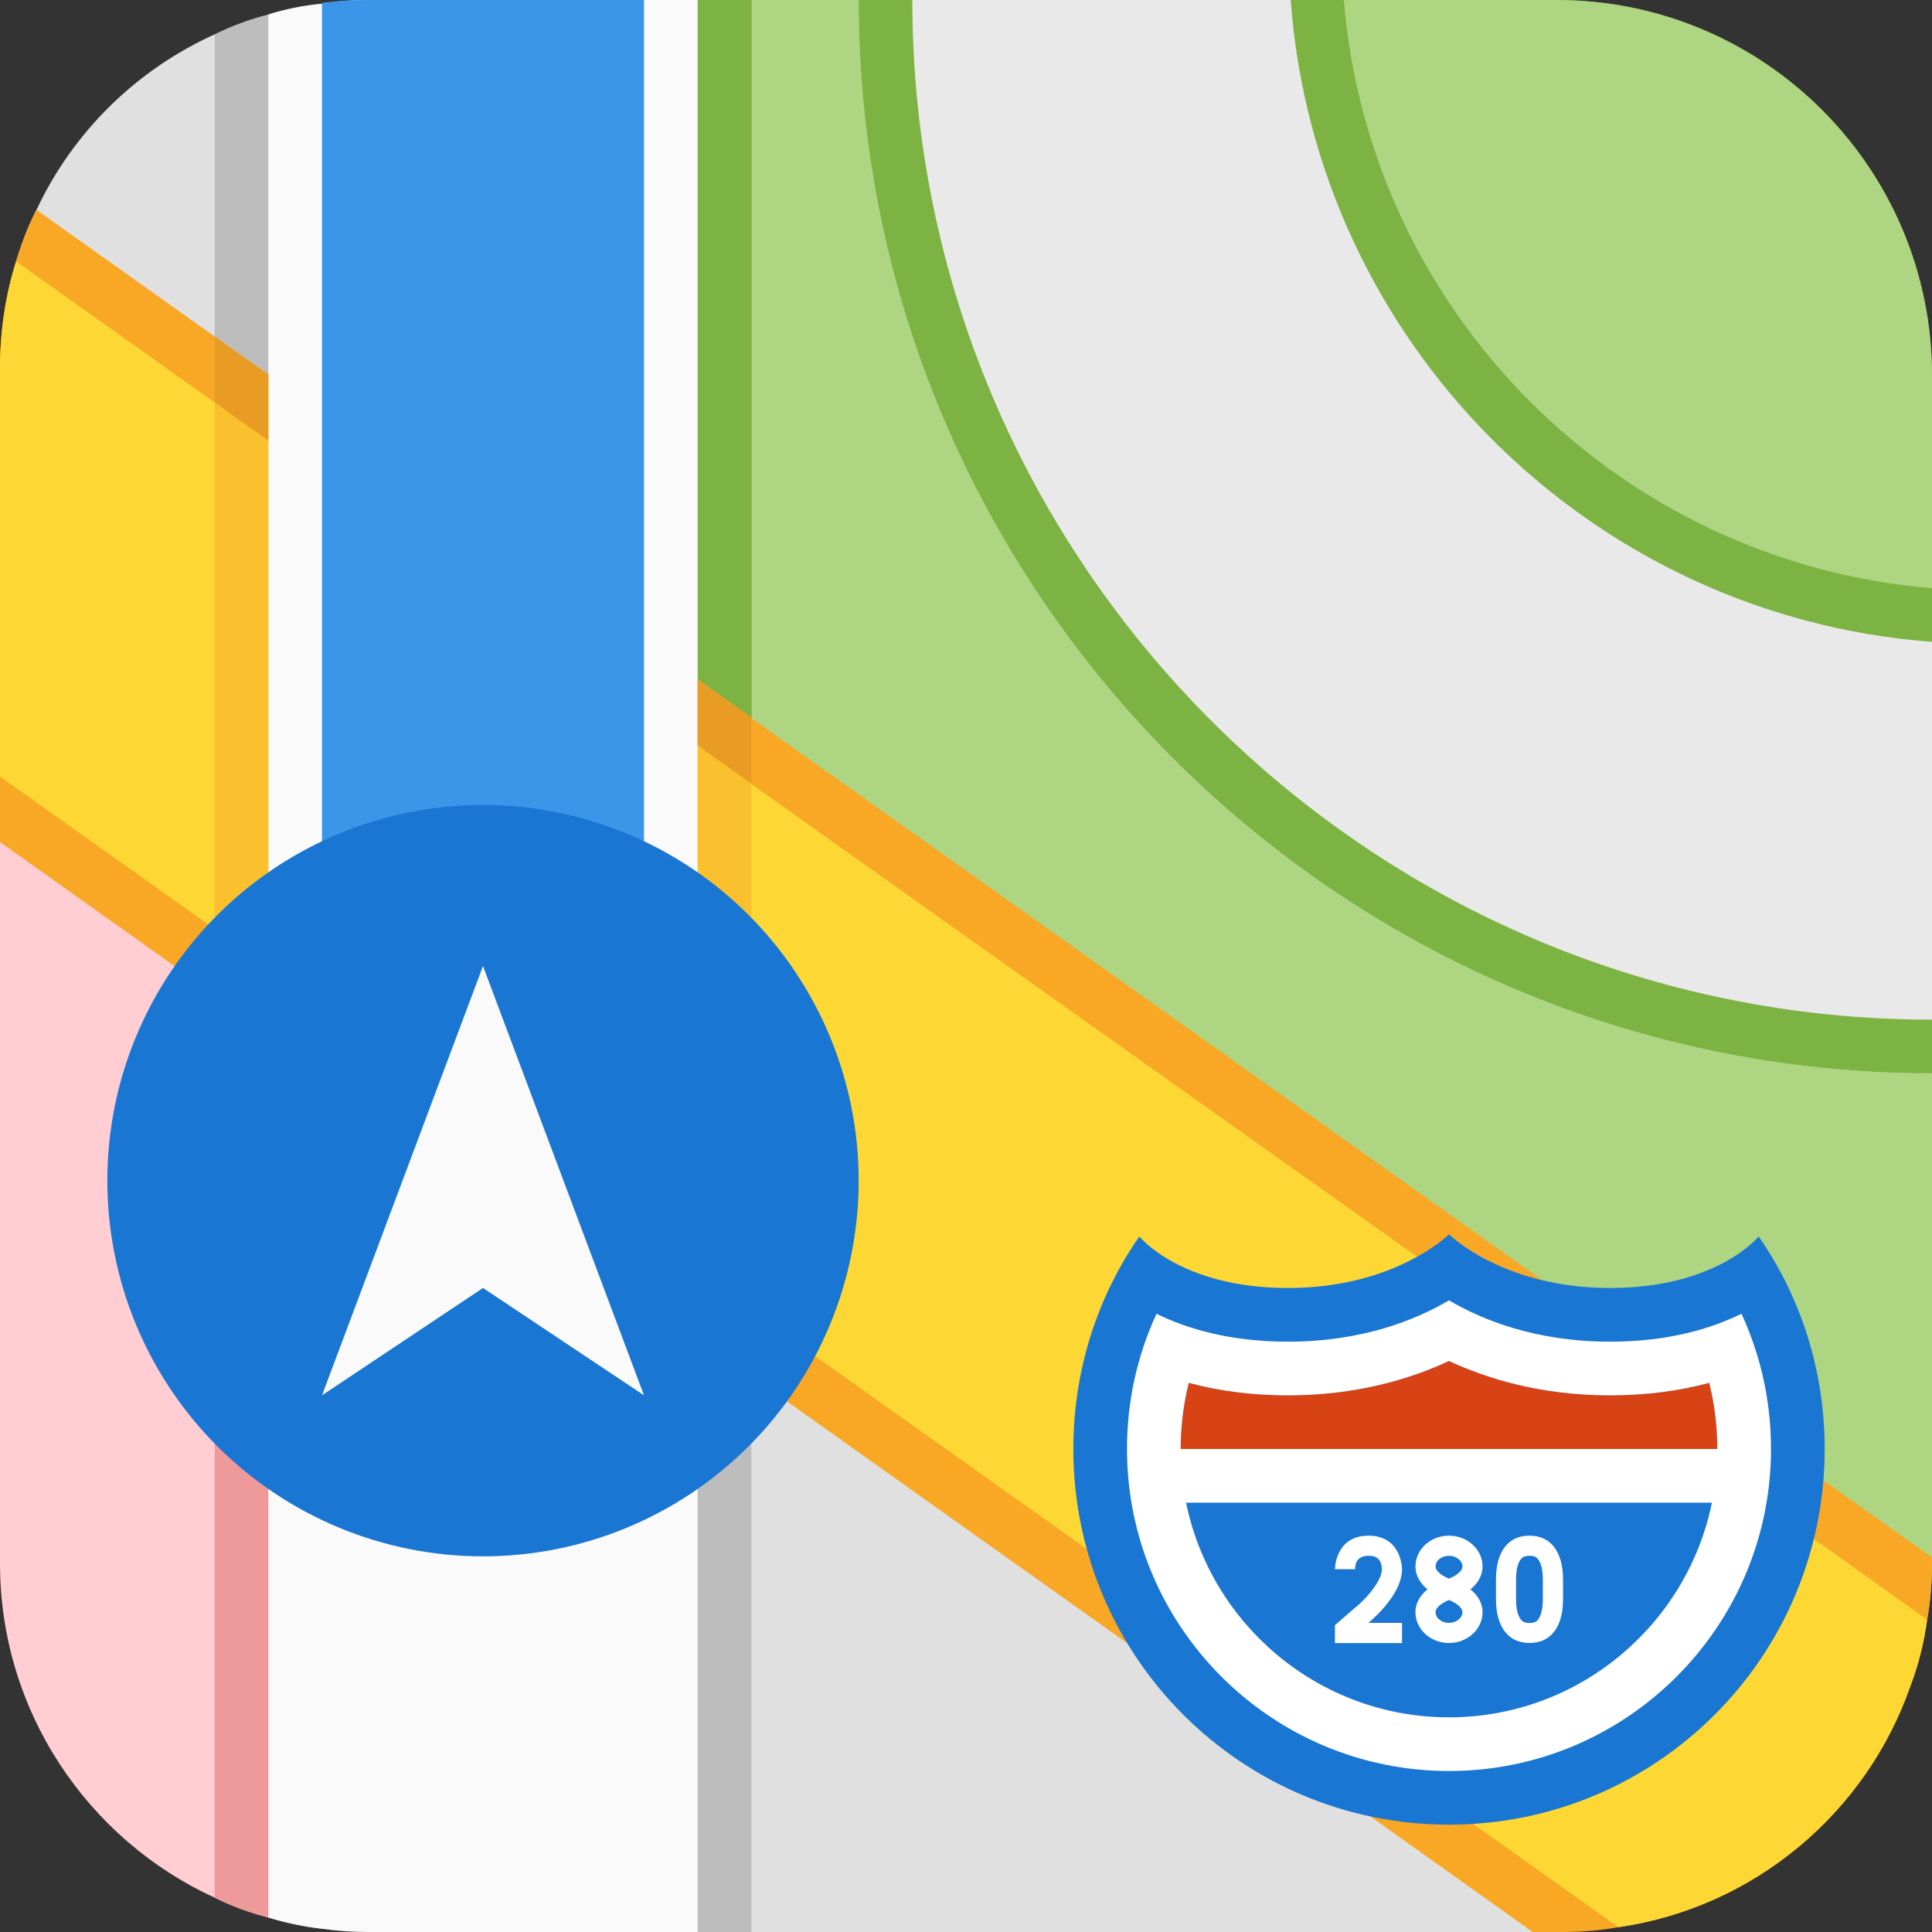
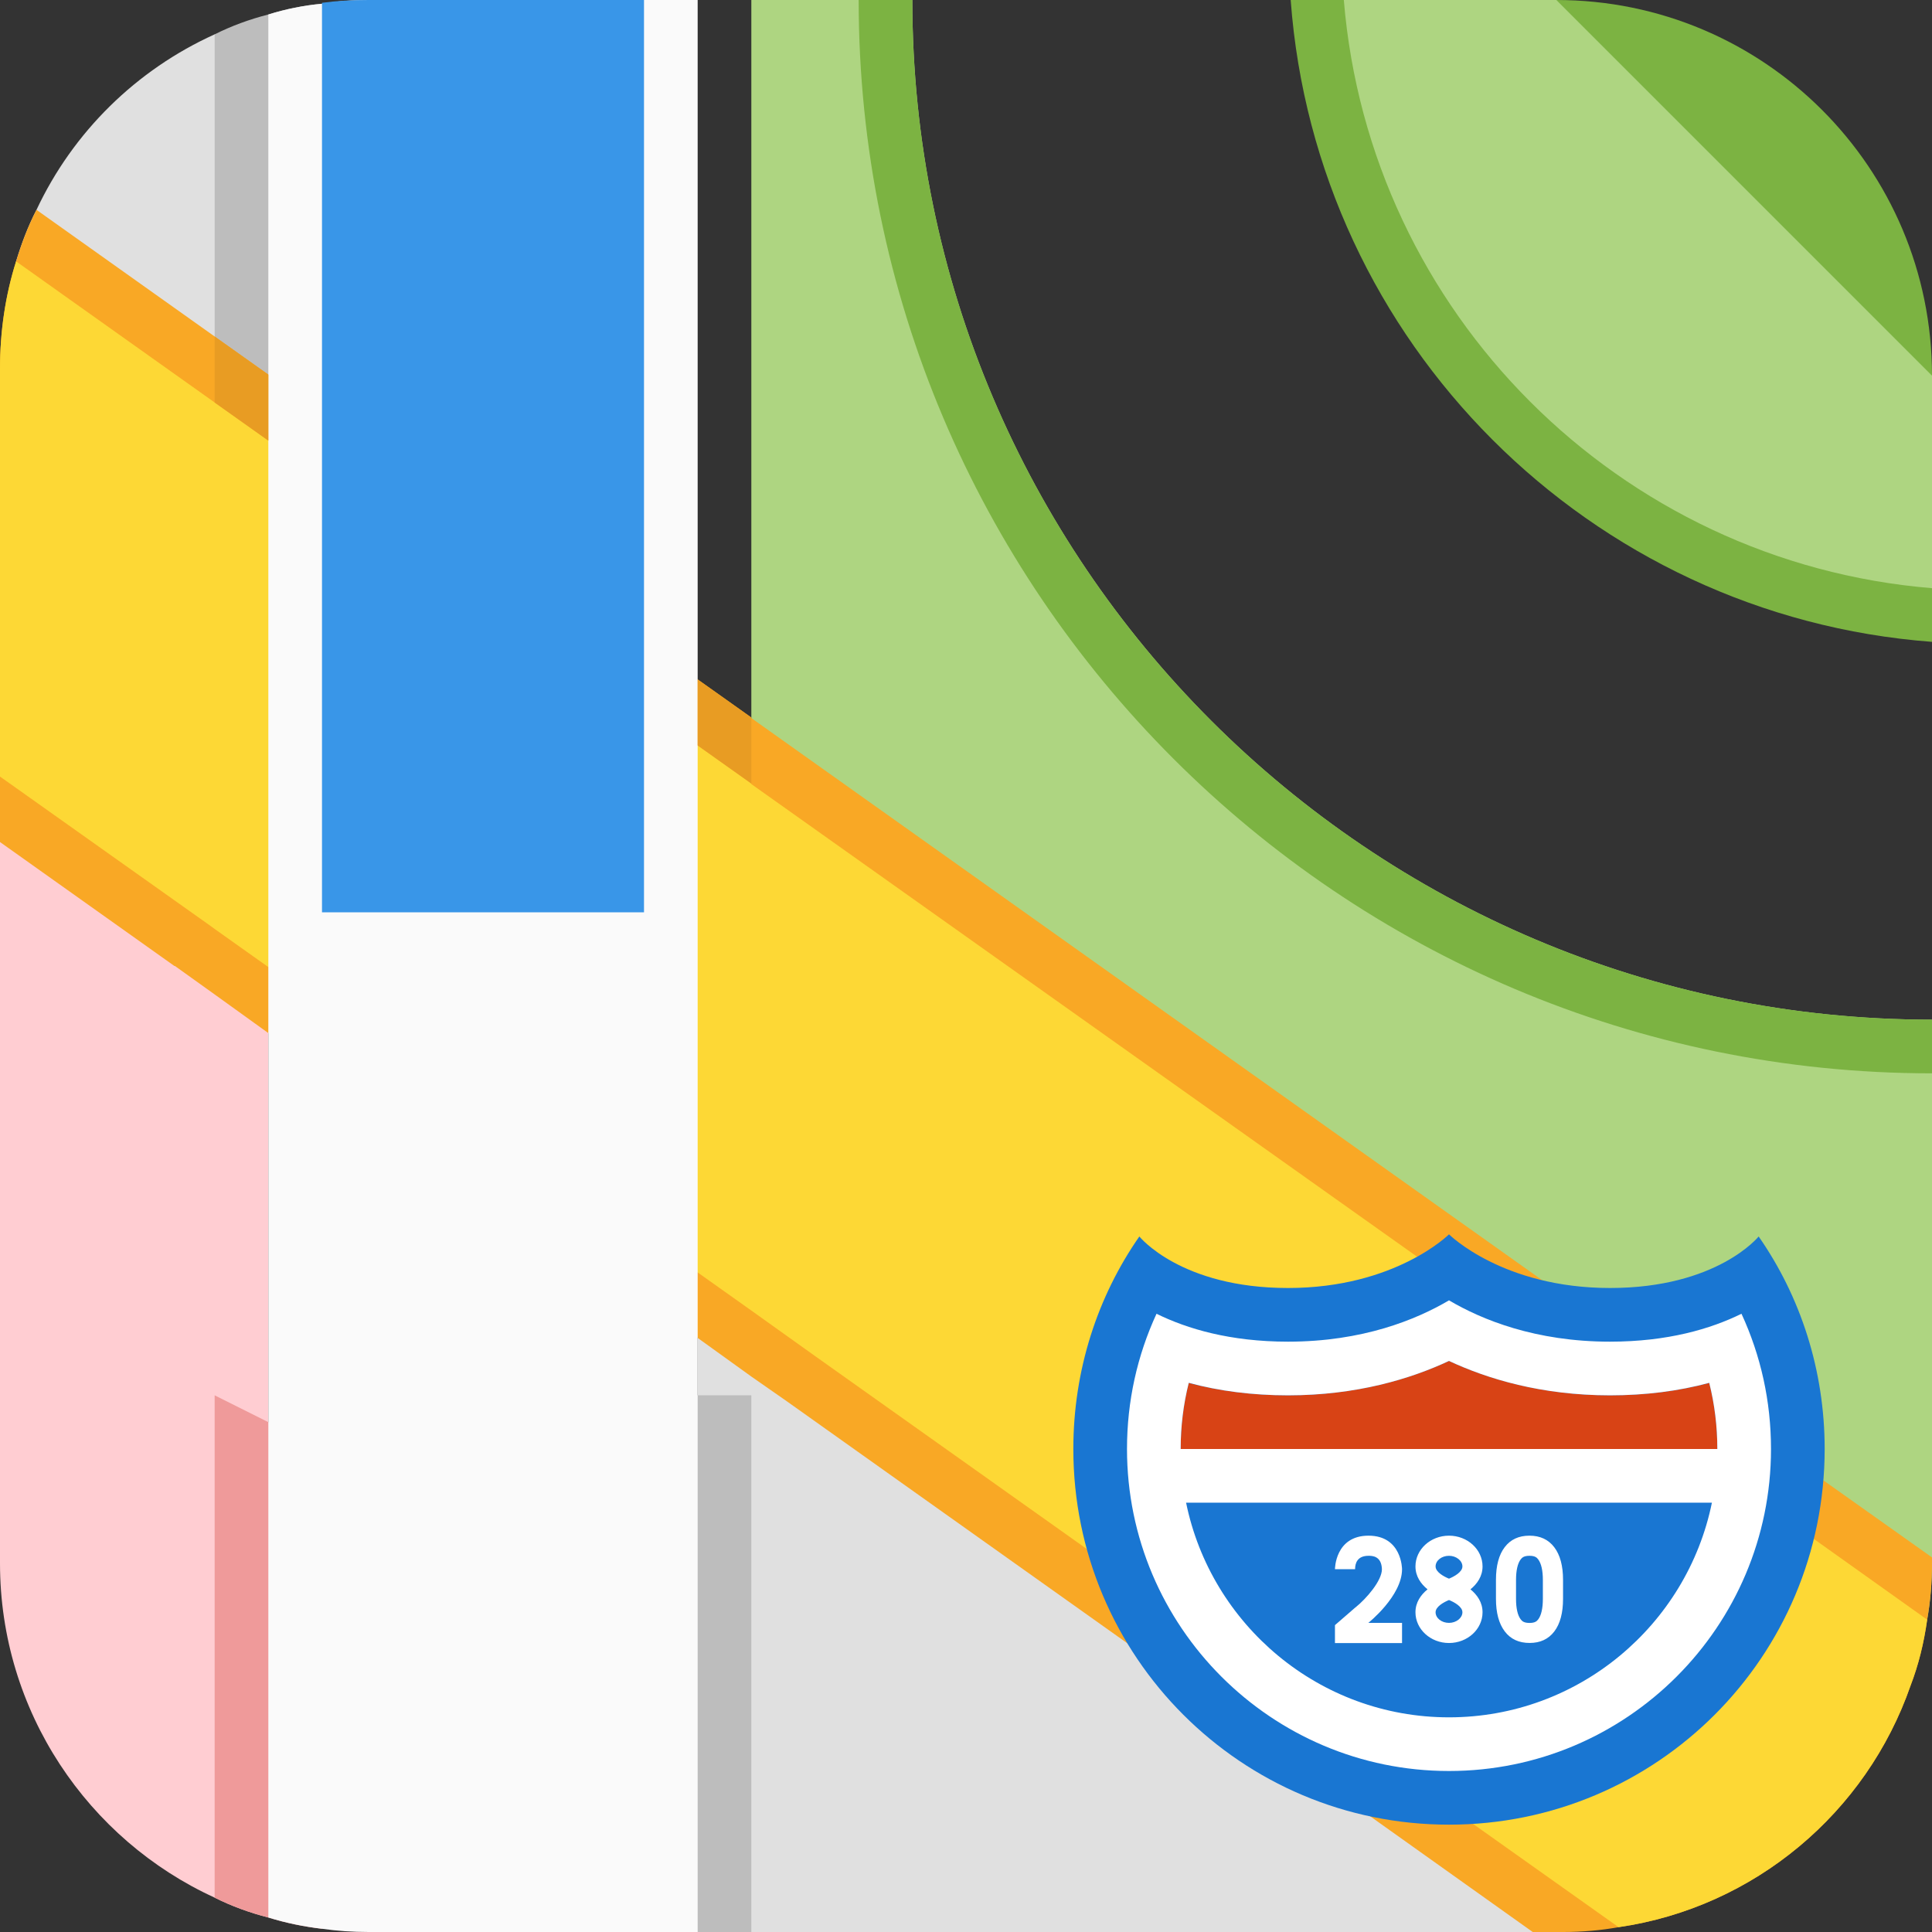
<svg xmlns="http://www.w3.org/2000/svg" width="72" height="72" viewBox="0 0 72 72" fill="none">
  <rect x="0" y="0" width="72" height="72" fill="#333333" stroke="none" />
  <path d="M58.26 72H26V48C26 48 58.96 72 58.26 72ZM0.6 9.74C0.8 9.08 1.04 8.44 1.36 7.82C2.72 4.92 5.08 2.6 8 1.28C8.298 1.13 10 14 10 14C10 14 0.386 10.414 0.6 9.74Z" fill="#E0E0E0" />
-   <path d="M24 0H28V34H24V0Z" fill="#7CB342" />
  <path d="M10 24V71.46C9.3 71.28 8.64 71.04 8 70.72C3.28 68.56 0 63.78 0 58.26V24H10Z" fill="#FFCDD2" />
  <path d="M72 38V58.26C72 58.98 71.94 59.68 71.82 60.36L28 29.2V0H34C34 20.96 51.04 38 72 38Z" fill="#AED581" />
  <path d="M12 16H8V1.28C8.64 0.96 9.3 0.72 10 0.54C10.64 0.34 11.32 0.2 12 0.14C12.56 0.04 12 16 12 16ZM24 52H28V72H24V52Z" fill="#BDBDBD" />
  <path d="M72 58.04V58.26C72 58.98 71.94 59.68 71.82 60.36C71.7 61.22 71.5 62.04 71.2 62.82C69.56 67.54 65.4 71.08 60.32 71.82C59.66 71.94 58.96 72 58.26 72H57.12L51.08 67.7C51.06 67.7 51.06 67.68 51.06 67.68L42.06 61.28C42.06 61.28 42.04 61.28 42.04 61.26L29.32 52.22L28 51.3L26 49.86L24 48.44L22.18 47.16L20.56 46L15.58 42.46L12.12 40L12 39.92L10 38.5L8 37.06L6.52 36H6.5L0 31.38V13.74C0 12.36 0.2 11 0.6 9.74C0.8 9.08 1.04 8.44 1.36 7.82L8 12.54L12 15.38L14 16.8L24 23.9L26 25.32L27.1 26.1L28 26.74V26.76L57.46 47.7L60.66 49.98L65.98 53.76L67.94 55.16L72 58.04Z" fill="#F9A825" />
  <path d="M71.82 60.36C71.7 61.22 71.5 62.04 71.2 62.82C69.56 67.54 65.4 71.08 60.32 71.82L54.88 67.96C54.86 67.98 54.86 67.98 54.84 67.96L51.86 65.8L43.56 59.92C43.56 59.92 43.56 59.92 43.54 59.9L40.52 57.74L30.38 50.54L28 48.84L26 47.42L24 46L20.94 43.82H20.92L16.3 40.52L14 38.9L12 37.46L10 36.04L8 34.62L7.78 34.46L0 28.94V13.74C0 12.36 0.2 11 0.6 9.74L8 15L10 16.42L14 19.26L24 26.36L26 27.78L28 29.2V29.22L52.82 46.84L56.6 49.54C56.6 49.54 56.6 49.56 56.62 49.56L65.82 56.08L67.58 57.34L71.82 60.36Z" fill="#FDD835" />
  <path d="M12 54V71.88C11.32 71.8 10.64 71.66 10 71.46C9.3 71.28 8.64 71.04 8 70.72V52L12 54Z" fill="#EF9A9A" />
  <path d="M26 0V72H13.74C13.14 72 12.56 71.96 12 71.88C11.32 71.8 10.64 71.66 10 71.46V0.54C10.64 0.34 11.32 0.2 12 0.14C12.56 0.04 13.14 0 13.74 0H26Z" fill="#FAFAFA" />
  <path d="M24 0V34H12V0.104C12.56 0.03 13.14 0 13.74 0H24Z" fill="#3996E8" />
  <path d="M65.54 46.08C65.54 46.08 64 48 60 48C56 48 54 46 54 46C54 46 52 48 48 48C44 48 42.46 46.08 42.46 46.08C40.9 48.32 40 51.06 40 54C40 61.74 46.26 68 54 68C61.74 68 68 61.74 68 54C68 51.06 67.1 48.32 65.54 46.08Z" fill="#1976D2" />
  <path d="M64 54H44C44 53.16 44.1 52.34 44.3 51.54C45.44 51.84 46.68 52 48 52C50.56 52 52.58 51.38 54 50.72C55.42 51.38 57.44 52 60 52C61.32 52 62.56 51.84 63.7 51.54C63.9 52.34 64 53.16 64 54Z" fill="#D84315" />
-   <path d="M8 12.54V15V37.06L10 38.5V16.42V13.96L8 12.54ZM28 26.76V51.3L26 49.86V25.32L28 26.76Z" fill="#FBC02D" />
-   <path d="M18 30C14.287 30 10.726 31.475 8.1 34.1C5.475 36.726 4 40.287 4 44C4 47.713 5.475 51.274 8.1 53.899C10.726 56.525 14.287 58 18 58C21.713 58 25.274 56.525 27.899 53.899C30.525 51.274 32 47.713 32 44C32 40.287 30.525 36.726 27.899 34.1C25.274 31.475 21.713 30 18 30Z" fill="#1976D2" />
  <path d="M8 12.54V15L10 16.42V13.96L8 12.54ZM26 25.32V27.78L28 29.2V26.74L26 25.32Z" fill="#E89C23" />
-   <path d="M72 21.92V40C49.94 40 32 22.06 32 0H50.08C51.04 11.66 60.34 20.96 72 21.92Z" fill="#E9E9E9" />
  <path d="M72 14V23.92C59.24 22.96 49.04 12.76 48.1 0H58C65.74 0 72 6.26 72 14Z" fill="#7CB342" />
-   <path d="M72 14V21.92C60.34 20.96 51.04 11.66 50.08 0H58C65.74 0 72 6.26 72 14Z" fill="#AED581" />
+   <path d="M72 14V21.92C60.34 20.96 51.04 11.66 50.08 0H58Z" fill="#AED581" />
  <path d="M34 0H32C32 22.06 49.94 40 72 40V38C51.04 38 34 20.96 34 0Z" fill="#7CB342" />
  <path d="M18 36L12 52L18 48L24 52L18 36Z" fill="#FAFAFA" />
  <path d="M64.9 48.96C63.76 49.52 62.16 50 60 50C57.22 50 55.22 49.18 54 48.46C52.78 49.18 50.78 50 48 50C45.84 50 44.24 49.52 43.1 48.96C42.38 50.52 42 52.22 42 54C42 60.62 47.38 66 54 66C60.62 66 66 60.62 66 54C66 52.22 65.62 50.52 64.9 48.96ZM54 64C49.17 64 45.132 60.558 44.202 56H63.798C62.868 60.558 58.83 64 54 64ZM44 54C44 53.156 44.102 52.332 44.302 51.534C45.448 51.844 46.686 52 48 52C50.566 52 52.576 51.384 54 50.718C55.424 51.384 57.434 52 60 52C61.314 52 62.552 51.844 63.698 51.534C63.898 52.332 64 53.156 64 54H44Z" fill="white" />
  <path d="M52.25 58.48C52.25 58.48 52.25 57.23 51 57.23C49.75 57.23 49.75 58.48 49.75 58.48H50.5C50.5 58.252 50.586 57.98 51 57.98C51.132 57.98 51.484 57.98 51.5 58.48C51.5 58.91 50.918 59.578 50.526 59.894L50.5 59.914L49.75 60.564V60.636V61.232H52.25V60.48H50.994C50.994 60.48 52.25 59.48 52.25 58.48ZM54.8 59.23C55.05 59.026 55.25 58.744 55.25 58.376C55.25 57.744 54.69 57.23 54 57.23C53.31 57.23 52.75 57.744 52.75 58.376C52.75 58.744 52.95 59.026 53.2 59.23C52.95 59.434 52.75 59.716 52.75 60.084C52.75 60.716 53.31 61.23 54 61.23C54.69 61.23 55.25 60.716 55.25 60.084C55.25 59.716 55.05 59.434 54.8 59.23ZM54 57.98C54.27 57.98 54.5 58.162 54.5 58.376C54.5 58.588 54.186 58.756 54 58.832C53.816 58.758 53.5 58.59 53.5 58.376C53.5 58.158 53.724 57.98 54 57.98ZM54 60.48C53.724 60.48 53.5 60.302 53.5 60.084C53.5 59.872 53.814 59.704 54 59.628C54.184 59.702 54.5 59.87 54.5 60.084C54.5 60.298 54.27 60.48 54 60.48ZM56.998 57.98C57.206 57.98 57.274 58.046 57.324 58.114C57.438 58.264 57.498 58.528 57.498 58.878V59.586C57.498 59.936 57.438 60.2 57.326 60.348C57.274 60.416 57.206 60.482 57.002 60.482C56.792 60.482 56.724 60.416 56.672 60.348C56.558 60.198 56.498 59.936 56.498 59.588V58.878C56.498 58.528 56.558 58.264 56.67 58.116C56.724 58.046 56.792 57.98 56.998 57.98ZM56.998 57.23C56.6 57.23 56.294 57.372 56.076 57.658C55.858 57.944 55.75 58.35 55.75 58.874V59.584C55.75 60.106 55.86 60.51 56.078 60.798C56.296 61.086 56.606 61.228 57.004 61.228C57.4 61.228 57.706 61.086 57.924 60.8C58.142 60.514 58.25 60.108 58.25 59.584V58.876C58.25 58.352 58.14 57.946 57.922 57.66C57.704 57.374 57.396 57.23 56.998 57.23Z" fill="white" />
</svg>